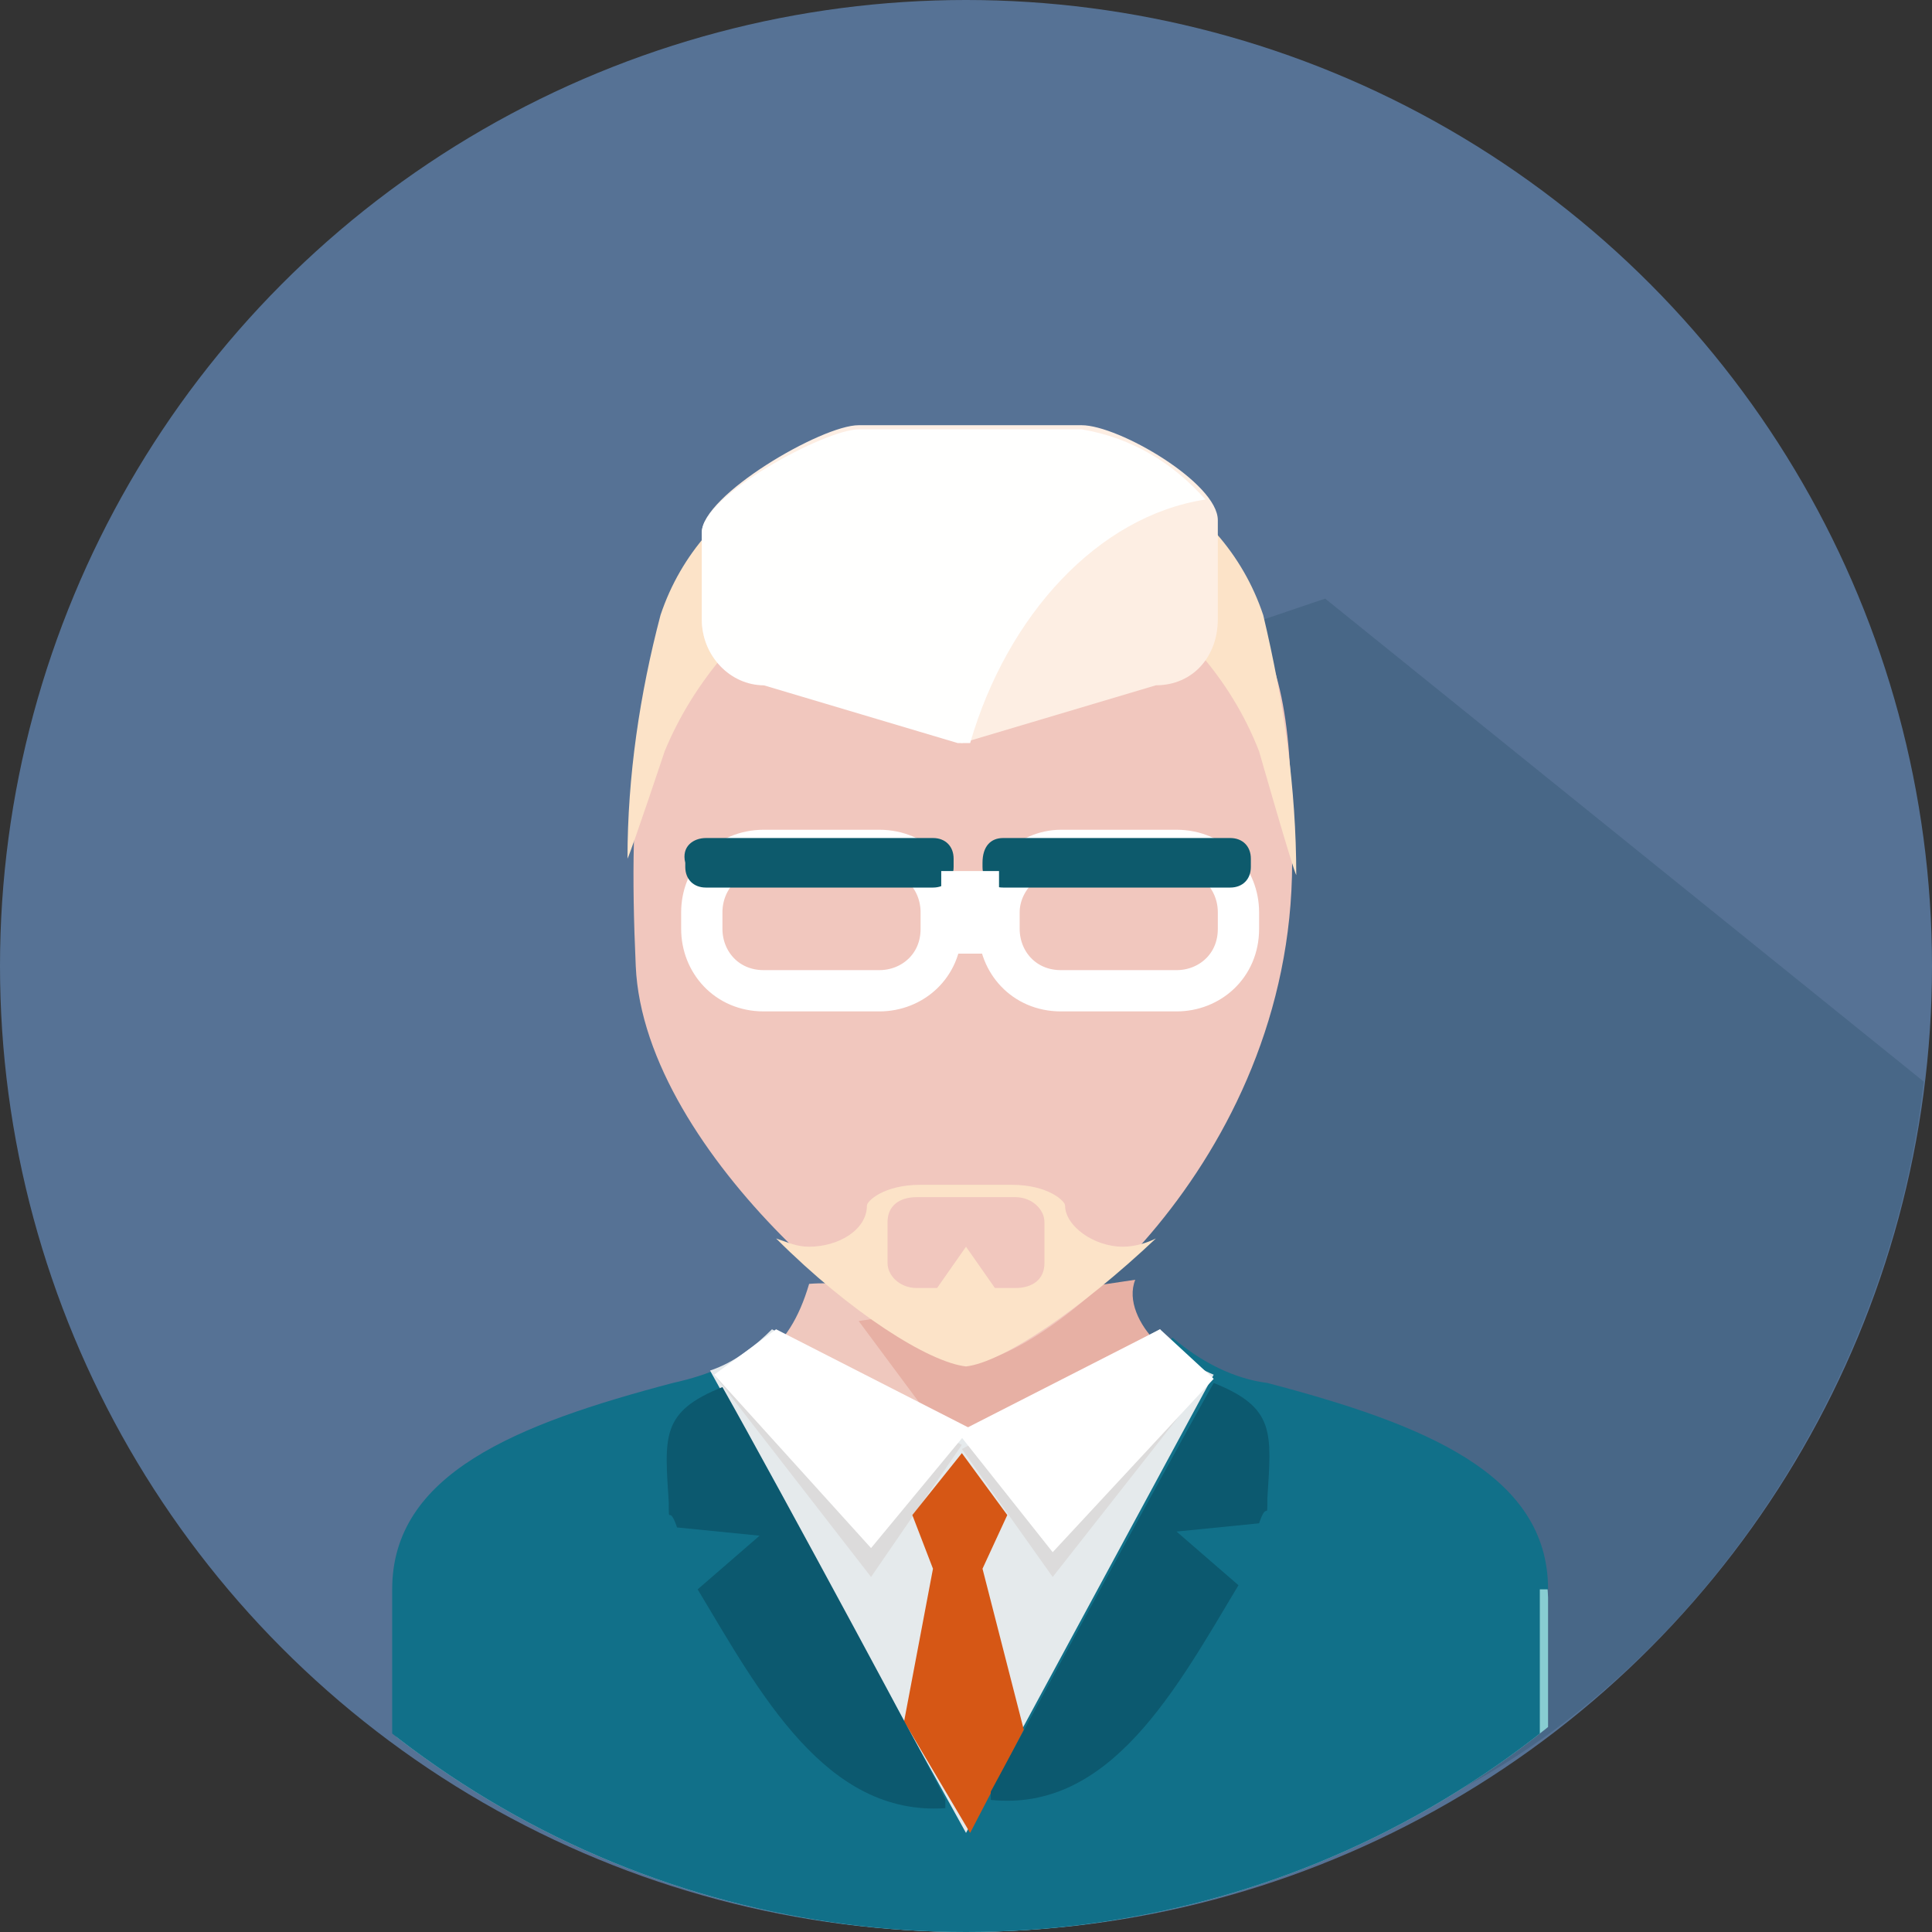
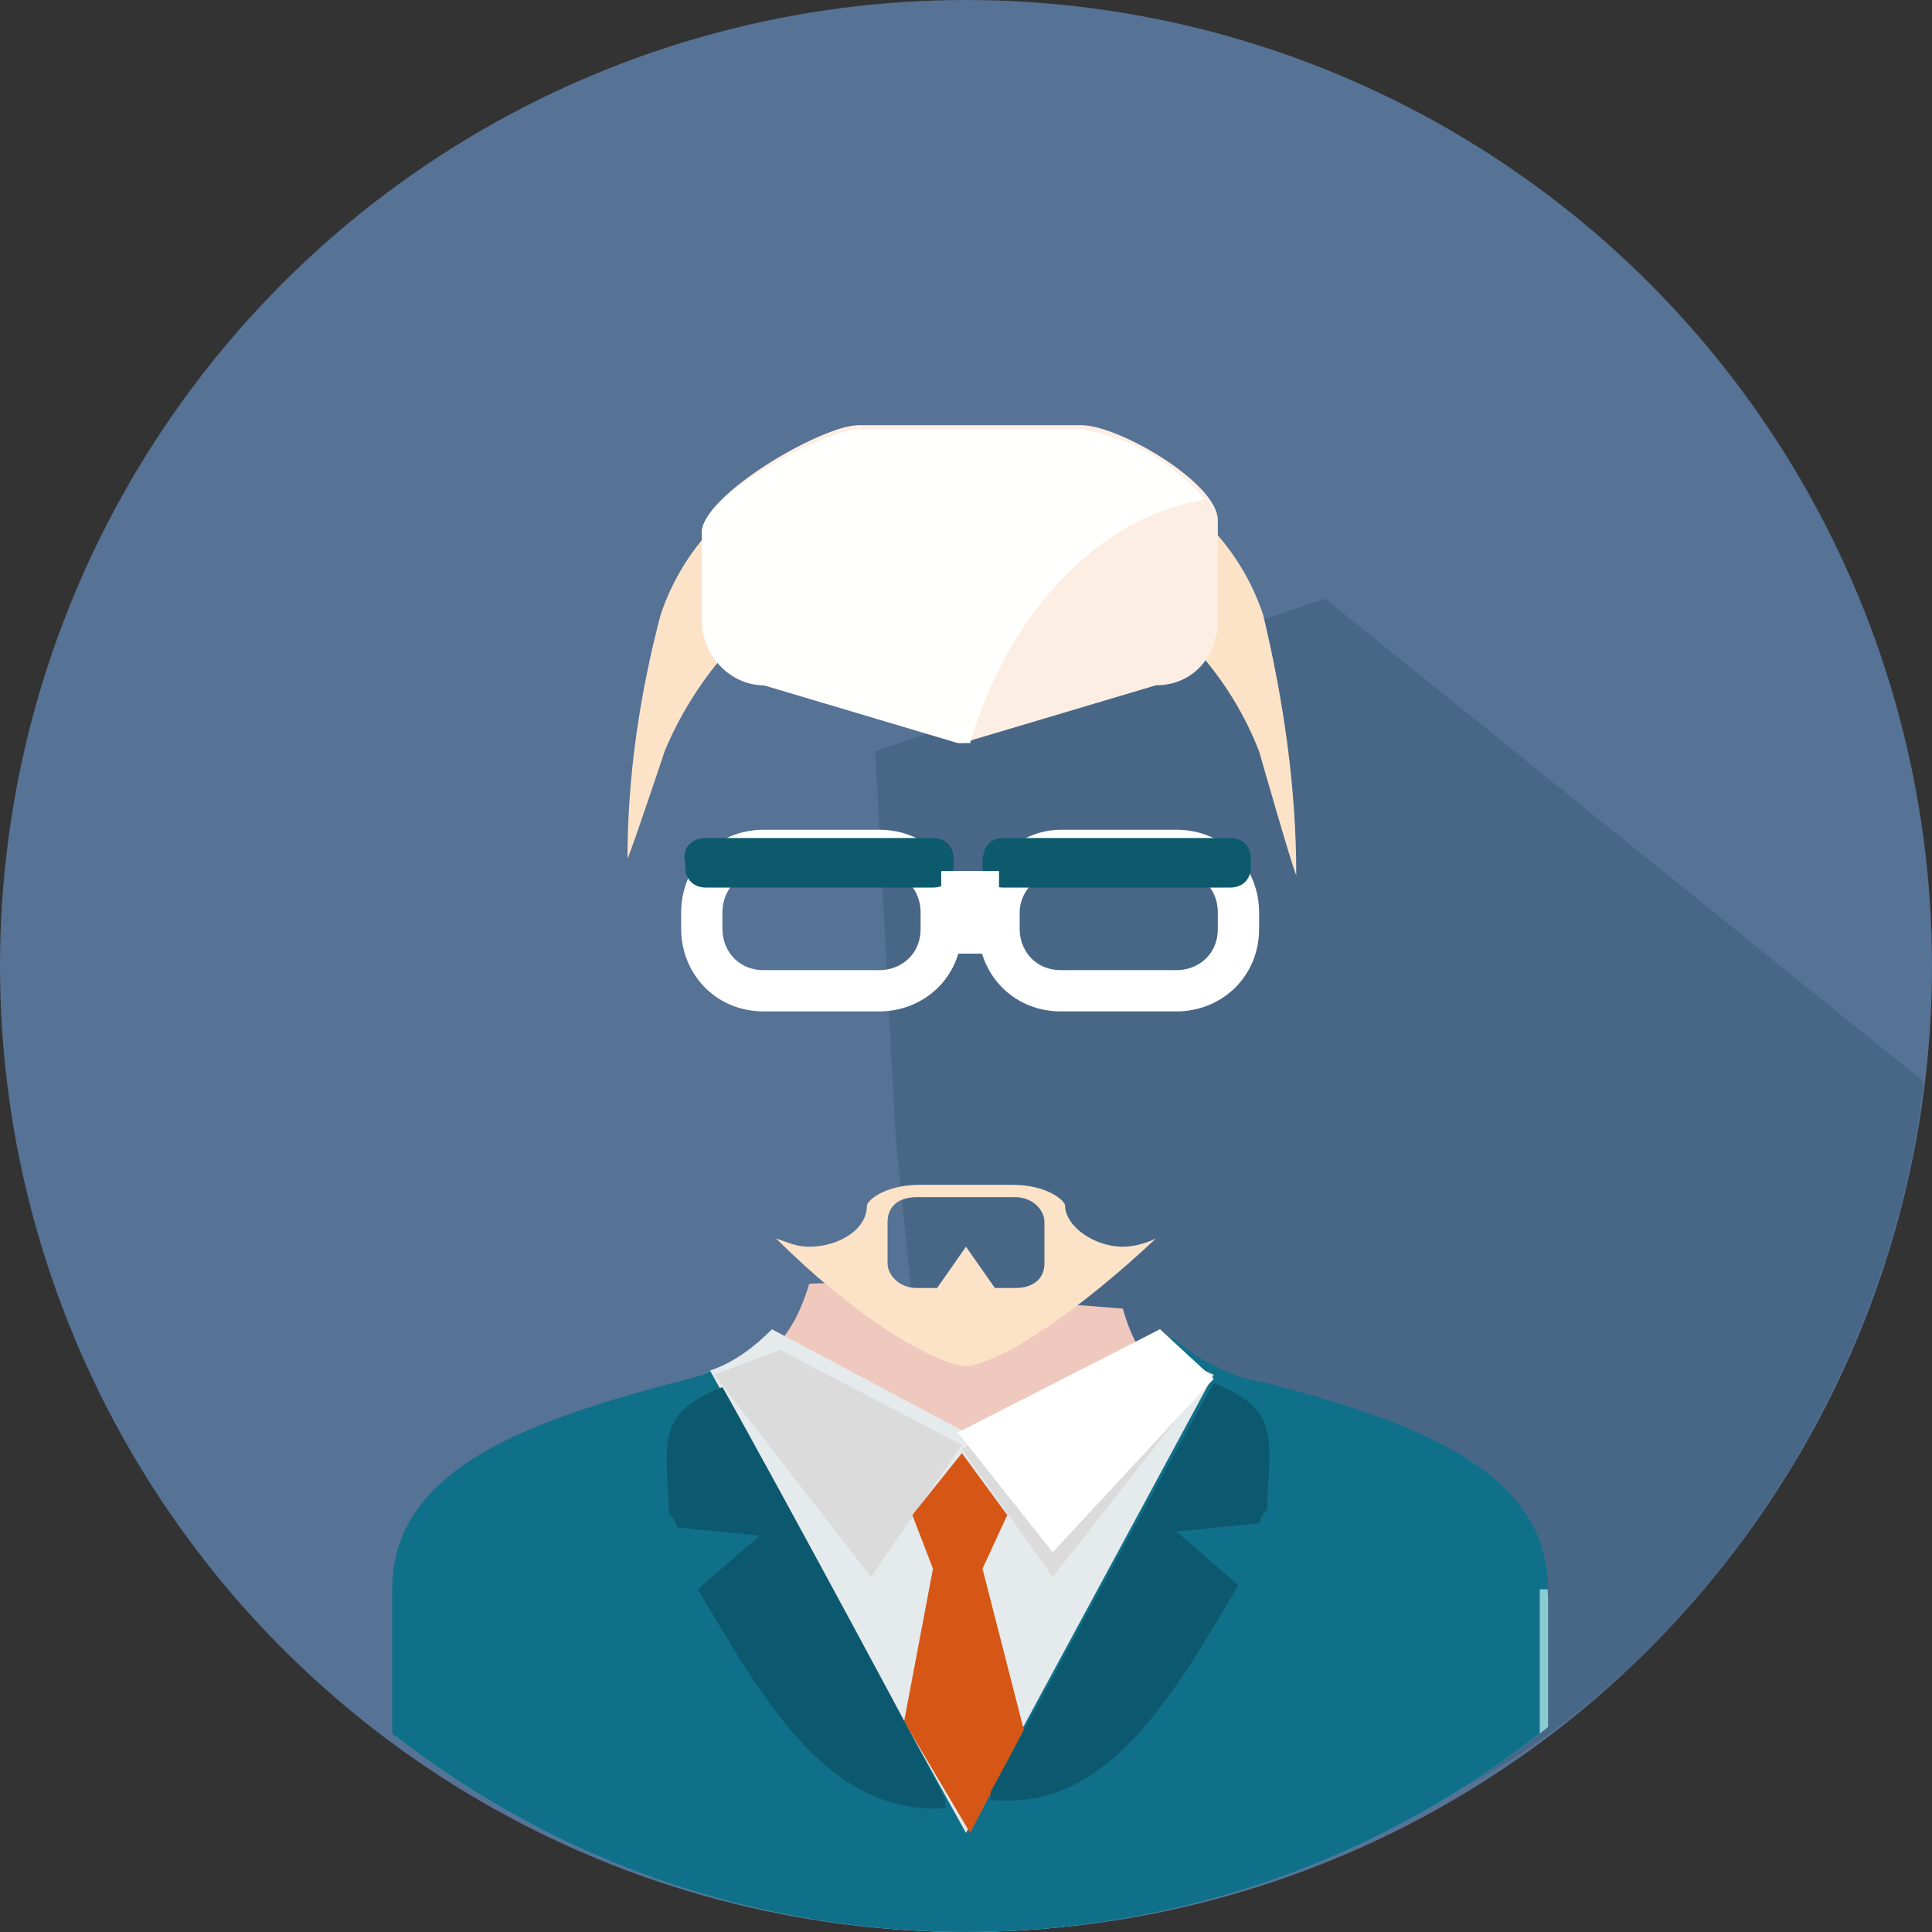
<svg xmlns="http://www.w3.org/2000/svg" xmlns:xlink="http://www.w3.org/1999/xlink" version="1.1" id="Calque_1" x="0px" y="0px" viewBox="0 0 46.8 46.8" style="enable-background:new 0 0 46.8 46.8;" xml:space="preserve">
  <rect x="0" y="0" width="46.8" height="46.8" fill="#333333" stroke="none" />
  <style type="text/css">
	.st0{fill:#567295;}
	.st1{opacity:0.3;fill:#294E65;enable-background:new    ;}
	.st2{clip-path:url(#SVGID_00000095338755545478085450000009698037722368269976_);}
	.st3{fill-rule:evenodd;clip-rule:evenodd;fill:#EFC8BE;}
	.st4{fill:#E7B0A4;}
	.st5{fill-rule:evenodd;clip-rule:evenodd;fill:#F1C7BE;}
	.st6{fill:#88CDD2;}
	.st7{fill-rule:evenodd;clip-rule:evenodd;fill:#FCE3C8;}
	.st8{fill-rule:evenodd;clip-rule:evenodd;fill:#FDEEE3;}
	.st9{fill:none;stroke:#FFFFFF;stroke-miterlimit:10;}
	.st10{fill:#0D5A6C;}
	.st11{fill:none;stroke:#FFFFFF;stroke-width:2;stroke-miterlimit:10;}
	.st12{fill-rule:evenodd;clip-rule:evenodd;fill:#FFFFFE;}
	.st13{fill:#117089;}
	.st14{fill:#E5EAEC;}
	.st15{fill:#DCDBDB;}
	.st16{fill:#FFFFFF;}
	.st17{fill:#D65715;}
	.st18{fill:#0C596F;}
</style>
  <g id="Calque_2_00000082368524147456456310000013701634372588069533_">
    <g id="Calque_1-2">
      <circle class="st0" cx="23.4" cy="23.4" r="23.4" />
      <path class="st1" d="M32.1,14.5l-10.9,3.7l0.5,9.4l0.8,7.9l10.2,9c7.5-2.5,13-10.3,13.9-18.3L32.1,14.5z" />
      <g>
        <defs>
          <circle id="SVGID_1_" cx="23.4" cy="24.3" r="22.5" />
        </defs>
        <clipPath id="SVGID_00000165924524651065356500000016851475906442172085_">
          <use xlink:href="#SVGID_1_" style="overflow:visible;" />
        </clipPath>
        <g style="clip-path:url(#SVGID_00000165924524651065356500000016851475906442172085_);">
          <path class="st3" d="M23.4,42.8c-3.6-1.7-6.2-5.1-6.8-9c1.6-0.6,2.5-1,3-2.7c1.2-0.1,2.5,0.4,3.8,0.4c1.3,0,2.6,0.1,3.8,0.2      c0.5,1.8,1.4,1.8,3,2.4C29.7,38.3,26.2,41.7,23.4,42.8z" />
-           <path class="st4" d="M27.6,38.1l2.4-4.3c-0.7-0.3-1.4-0.7-2-1.3c-0.4-0.4-0.7-1-0.5-1.5l-6.7,1l2.6,3.5L27.6,38.1z" />
-           <path class="st5" d="M23.5,33c-1.6,0-7.9-5-8.1-9.6c-0.4-8.8,1.3-9.9,8.1-10.3c7.5-0.4,7.8,2.6,7.8,7.8      C31.3,28.2,25.2,33,23.5,33z" />
          <path class="st6" d="M30.7,33.6c-0.8-0.1-1.6-0.5-2.3-1l-5,6.2l-0.1-0.1v8.5h0.2c5.4,0,10.4-0.1,14-3.5v-5      C37.4,35.8,34.5,34.6,30.7,33.6z" />
          <path class="st6" d="M16.4,33.6c0.8-0.1,1.6-0.5,2.3-1l5,6.2l0.1-0.1v8.5h-0.2c-5.4,0-10.4-0.1-14-3.5v-5      C9.6,35.8,12.6,34.6,16.4,33.6z" />
          <path class="st7" d="M23.4,10.5c-3.2-0.1-6.4,1.4-7.4,4.4c-0.5,1.9-0.8,3.9-0.8,5.9c0.1-0.2,0.9-2.6,0.9-2.6      c0.7-1.7,2-3.2,3.6-4.2c1.1-0.6,2.4-1,3.7-1.2L23.4,10.5z" />
          <path class="st7" d="M23.2,10.5c3.2-0.1,6.4,1.4,7.4,4.4c0.5,2.1,0.8,4.2,0.8,6.3c-0.1-0.2-0.9-3-0.9-3c-0.7-1.8-2-3.2-3.6-4.2      c-1.1-0.6-2.4-1-3.7-1.2V10.5z" />
          <path class="st8" d="M28,16.6L23.3,18l-4.7-1.4c-0.9,0-1.6-0.7-1.6-1.6c0,0,0,0,0,0v-2.1c0-0.9,2.9-2.6,3.8-2.6h5.4      c0.9,0,3.3,1.4,3.3,2.3V15C29.5,15.9,28.9,16.6,28,16.6z" />
          <path class="st9" d="M18.5,20.6h2.8c0.9,0,1.5,0.7,1.5,1.5v0.4c0,0.9-0.7,1.5-1.5,1.5h-2.8c-0.9,0-1.5-0.7-1.5-1.5v-0.4      C17,21.3,17.6,20.6,18.5,20.6z" />
          <path class="st10" d="M17.1,20.3h5.5c0.3,0,0.5,0.2,0.5,0.5V21c0,0.3-0.2,0.5-0.5,0.5h-5.5c-0.3,0-0.5-0.2-0.5-0.5v-0.1      C16.5,20.5,16.8,20.3,17.1,20.3z" />
          <path class="st9" d="M25.7,20.6h2.8c0.9,0,1.5,0.7,1.5,1.5v0.4c0,0.9-0.7,1.5-1.5,1.5h-2.8c-0.9,0-1.5-0.7-1.5-1.5v-0.4      C24.2,21.3,24.9,20.6,25.7,20.6z" />
          <path class="st10" d="M24.3,20.3h5.5c0.3,0,0.5,0.2,0.5,0.5V21c0,0.3-0.2,0.5-0.5,0.5h-5.5c-0.3,0-0.5-0.2-0.5-0.5v-0.1      C23.8,20.5,24,20.3,24.3,20.3z" />
          <line class="st11" x1="22.8" y1="22.1" x2="24.2" y2="22.1" />
          <path class="st12" d="M23.5,18c0.9-3.1,3.1-5.5,5.7-5.9c-0.8-0.9-1.8-1.5-3-1.7h-5.4C20,10.4,17,12,17,12.9V15      c0,0.9,0.7,1.6,1.5,1.6l4.7,1.4H23.5z" />
          <path class="st13" d="M37.5,38.5c0-2.8-3-4-6.8-5c-0.8-0.1-1.6-0.5-2.3-1.1l-4.9,6l-4.9-6c-0.7,0.6-1.4,0.9-2.3,1.1      c-3.8,1-6.8,2.2-6.8,5v5c3.5,3.3,8.3,3.5,13.6,3.5h0.6c5.3,0,10.1-0.2,13.6-3.5V38.5z" />
          <path class="st14" d="M23.4,44.4l6-11.1c-0.5-0.2-1-0.6-1.3-1.1l-4.7,2.5l-4.7-2.5c-0.4,0.4-0.9,0.8-1.5,1L23.4,44.4z" />
          <polygon class="st15" points="25.5,38.2 28.8,34 27.8,32.8 23.3,35.1     " />
          <polygon class="st16" points="25.5,37.6 29.4,33.4 28.1,32.2 23.2,34.7     " />
          <polygon class="st15" points="21.1,38.2 17.3,33.3 18.9,32.7 23.3,35     " />
-           <polygon class="st16" points="21.1,37.5 17.3,33.3 18.8,32.2 23.5,34.6     " />
          <polygon class="st17" points="23.5,44.4 24.8,41.9 23.8,38 24.4,36.7 23.3,35.2 22.1,36.7 22.6,38 21.9,41.7     " />
          <path class="st18" d="M17.5,33.6c-1.5,0.6-1.4,1.2-1.3,2.8c0,0.6,0,0,0.2,0.6l2,0.2l-1.5,1.3c1.5,2.5,3.1,5.5,6,5.3      c0-0.1,0-0.1,0-0.2C22.9,43.5,18.8,35.9,17.5,33.6z" />
          <path class="st18" d="M29.4,33.5c1.5,0.6,1.4,1.2,1.3,2.8c0,0.6,0,0-0.2,0.6l-2,0.2l1.5,1.3c-1.5,2.5-3.1,5.5-6,5.2      c0-0.1,0-0.1,0-0.2C24,43.4,28.1,35.8,29.4,33.5z" />
          <path class="st7" d="M27.2,30.2c-0.7,0-1.4-0.5-1.4-1c0-0.1-0.4-0.5-1.3-0.5h-2.2c-0.9,0-1.3,0.4-1.3,0.5c0,0.6-0.7,1-1.4,1      c-0.3,0-0.5-0.1-0.8-0.2c1.8,1.8,3.7,3,4.6,3.1c0.9-0.1,2.8-1.4,4.6-3.1C27.8,30.1,27.5,30.2,27.2,30.2z M25.3,30.6      c0,0.4-0.3,0.6-0.7,0.6h-0.5l-0.7-1l0,0l0,0l-0.7,1h-0.5c-0.4,0-0.7-0.3-0.7-0.6v-1c0-0.4,0.3-0.6,0.7-0.6h2.4      c0.4,0,0.7,0.3,0.7,0.6c0,0,0,0,0,0L25.3,30.6z" />
        </g>
      </g>
    </g>
  </g>
</svg>